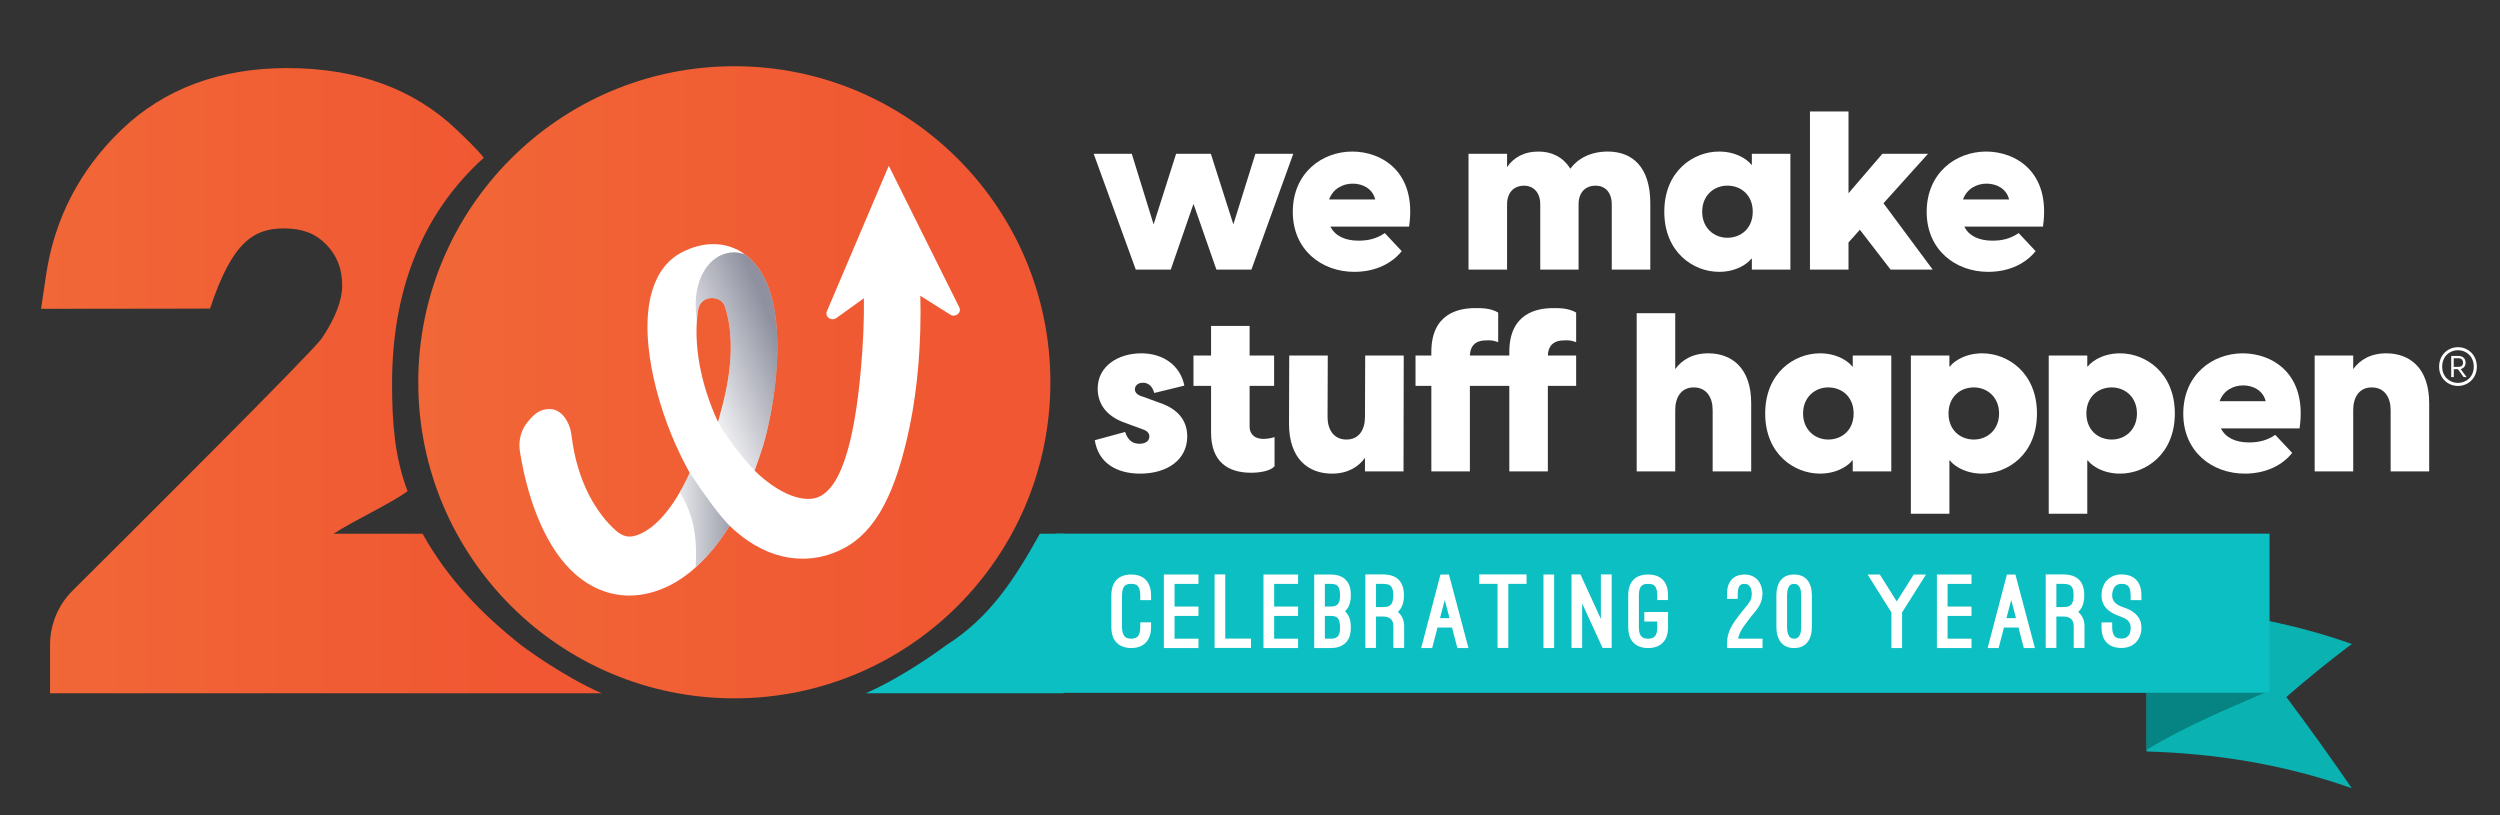
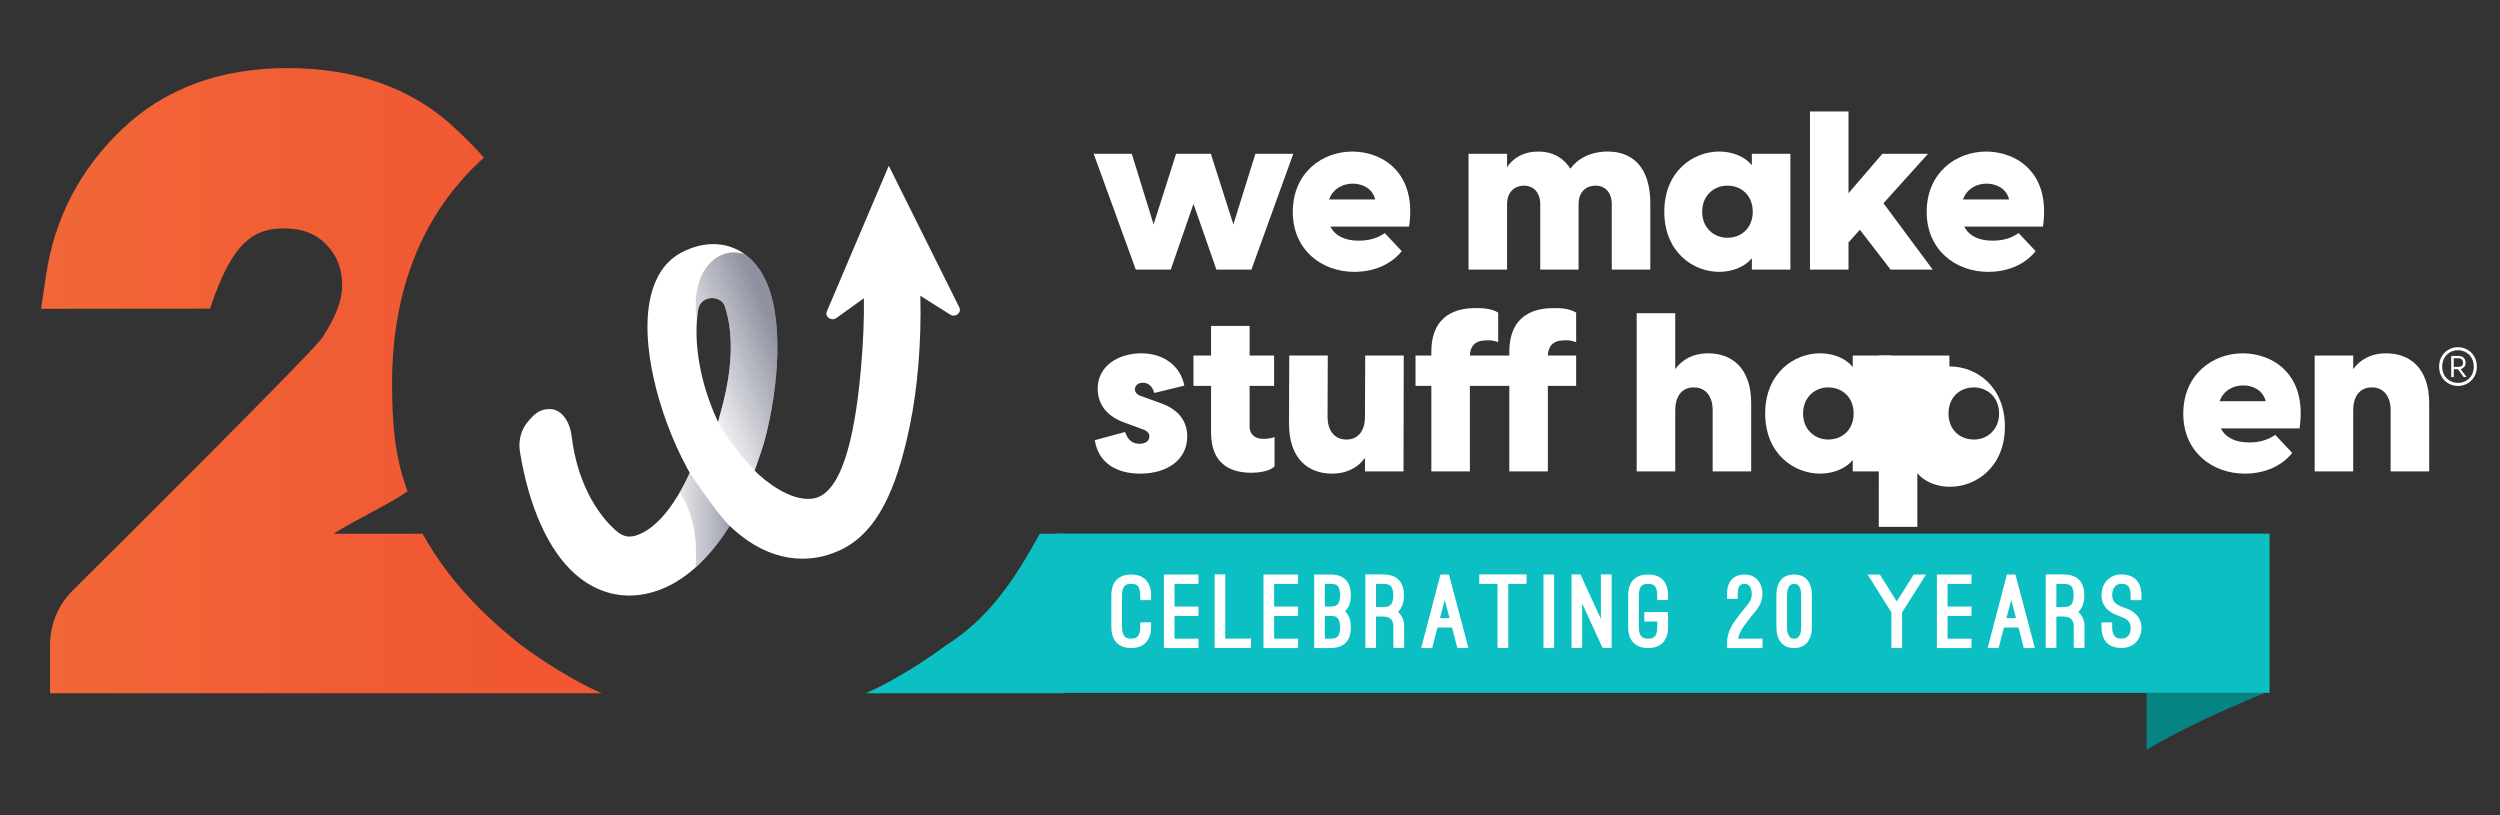
<svg xmlns="http://www.w3.org/2000/svg" version="1.1" id="Layer_1" x="0px" y="0px" viewBox="0 0 612 199.508" style="enable-background:new 0 0 612 199.508;" xml:space="preserve">
  <rect x="0" y="0" width="612" height="199.508" fill="#333333" stroke="none" />
  <style type="text/css"> .st0{fill:url(#SVGID_1_);} .st1{fill:url(#SVGID_00000174575662526851664310000006054873767159166111_);} .st2{fill:#0BBFC2;} .st3{fill:#0BB2B2;} .st4{fill:#068484;} .st5{fill:#FFFFFF;} .st6{opacity:0.5;fill:url(#SVGID_00000003070286716105512400000002115065838951741571_);} .st7{opacity:0.5;fill:url(#SVGID_00000078034593873075130280000014483730572917940117_);} </style>
  <g id="Layer_4"> </g>
  <g id="Layer_8"> </g>
  <g id="Layer_5"> </g>
  <g id="Layer_6"> </g>
  <g id="Layer_9"> </g>
  <g id="Layer_11"> </g>
  <g id="Layer_14"> </g>
  <g id="Layer_15"> </g>
  <g id="Layer_10"> </g>
  <g id="Layer_25"> </g>
  <g id="Layer_26"> </g>
  <g id="Layer_12"> </g>
  <g id="Layer_13"> </g>
  <g id="Layer_16"> </g>
  <g id="Layer_17"> </g>
  <g id="Layer_22"> </g>
  <g id="Layer_27"> </g>
  <g id="Layer_28"> </g>
  <g id="Layer_29"> </g>
  <g id="Layer_19"> </g>
  <g id="Layer_24"> </g>
  <g id="Layer_30"> </g>
  <g id="Layer_40"> </g>
  <g id="Layer_34"> </g>
  <g id="Layer_41"> </g>
  <g id="Layer_42"> </g>
  <g id="Layer_43"> </g>
  <g id="Layer_35"> </g>
  <g id="Layer_36"> </g>
  <g id="Layer_37"> </g>
  <g id="Layer_38"> </g>
  <g id="Layer_33"> </g>
  <g id="Layer_31"> </g>
  <g id="Layer_44"> </g>
  <g id="Layer_45"> </g>
  <g id="Layer_46"> </g>
  <g id="Layer_39"> </g>
  <g id="Layer_23"> </g>
  <g id="Layer_20"> </g>
  <g id="Layer_21"> </g>
  <g>
    <linearGradient id="SVGID_1_" gradientUnits="userSpaceOnUse" x1="102.392" y1="93.583" x2="257.135" y2="93.583">
      <stop offset="0.004" style="stop-color:#F16737" />
      <stop offset="0.841" style="stop-color:#F05732" />
    </linearGradient>
-     <circle class="st0" cx="179.763" cy="93.583" r="77.371" />
    <linearGradient id="SVGID_00000168091107271690474730000000437425815590932637_" gradientUnits="userSpaceOnUse" x1="10.051" y1="93.188" x2="147.276" y2="93.188">
      <stop offset="0.004" style="stop-color:#F16737" />
      <stop offset="0.841" style="stop-color:#F05732" />
    </linearGradient>
    <path style="fill:url(#SVGID_00000168091107271690474730000000437425815590932637_);" d="M103.445,130.655l-4.696-0.001v0 l-17.102-0.002c5.483-3.486,13.92-7.361,18.134-10.399c-3.2-8.392-3.804-16.873-3.804-26.39 c0-22.354,7.07-41.369,22.457-55.249c-1.597-2.048-4.771-5.073-6.724-6.931 c-10.47-9.965-24.401-15.017-41.408-15.017c-16.513,0-30.18,5.098-40.621,15.151 c-10.168,9.791-16.362,21.746-18.407,35.535l-1.222,8.241l40.102-0.042h1.264 c5.44-16.57,10.877-19.636,18.107-19.636c4.446,0,7.726,1.246,10.323,3.92 c2.673,2.754,3.918,5.972,3.918,10.127c0,3.571-1.672,7.891-4.969,12.838 c-2.055,3.083-45.45,46.301-61.034,61.789c-3.531,3.509-5.511,8.277-5.511,13.255v11.866h86.635h0.269h48.123 c-9.947-4.376-19.659-11.743-19.659-11.743C118.075,150.45,109.628,141.779,103.445,130.655z" />
  </g>
  <g>
    <path class="st2" d="M254.553,130.655l5.915-0c-0.012,13.018-0.123,26.037-0.136,39.055h-48.392 c9.947-4.377,19.659-11.743,19.659-11.743C242.32,151.175,248.37,141.779,254.553,130.655z" />
  </g>
  <g>
    <g>
-       <path class="st3" d="M555.358,169.619l-29.88,0.009c0,5.322,0,9.004,0,14.328 c16.746,0.498,33.496,3.083,50.241,9.004c-5.341-7.777-10.687-15.212-16.025-22.344 c5.339-4.635,10.682-8.97,16.025-12.967c-6.842-2.419-13.685-4.282-20.528-5.672" />
-     </g>
+       </g>
    <g>
      <path class="st4" d="M554.352,169.616c-9.644,4.112-19.228,8.179-28.874,13.911c0-7.245,0-6.673,0-13.916 L554.352,169.616z" />
    </g>
  </g>
  <rect x="258.394" y="130.634" class="st2" width="297.194" height="38.977" />
  <g>
    <g>
      <path class="st5" d="M292.165,49.916l-5.562,16.088h-8.562l-10.308-28.358h9.326l5.344,17.287l5.508-17.287h8.508 l5.508,17.287l5.398-17.287h9.27l-10.251,28.358h-8.562L292.165,49.916z" />
      <path class="st5" d="M316.477,51.879c0-9.598,7.198-14.779,14.56-14.779c7.198,0,15.87,4.963,13.907,18.378h-19.251 c1.145,2.291,3.6,3.436,6.871,3.436c2.291,0,4.363-0.436,6.436-1.854l4.144,4.417 c-2.29,2.89-6.271,5.072-11.616,5.072C323.566,66.549,316.477,61.205,316.477,51.879z M336.655,48.825 c-0.655-2.672-3.109-3.872-5.508-3.872c-2.399,0-4.799,1.2-5.781,3.872H336.655z" />
      <path class="st5" d="M377.055,50.025c0-3.163-1.908-4.581-3.982-4.581c-2.182,0-4.144,1.418-4.144,4.581v15.979h-9.435 V37.646h9.435v3.272c1.526-2.291,4.09-3.818,7.689-3.818c3.217,0,5.998,1.309,7.798,4.199 c1.8-2.454,4.909-4.199,9.162-4.199c6.053,0,10.416,3.818,10.416,12.652v16.251h-9.435V50.025 c0-3.163-1.854-4.581-3.926-4.581c-2.291,0-4.199,1.418-4.199,4.581v15.979h-9.38V50.025z" />
      <path class="st5" d="M407.421,51.825c0-9.925,7.09-14.725,13.415-14.725c4.963,0,7.635,2.727,7.853,3.217h0.164 v-2.672h9.435v28.358h-9.435v-2.672h-0.164c-0.218,0.491-2.891,3.217-7.853,3.217 C414.511,66.549,407.421,61.75,407.421,51.825z M422.854,58.205c3.382,0,6.219-2.345,6.219-6.38 s-2.837-6.381-6.219-6.381c-3.271,0-6.162,2.399-6.162,6.381C416.692,55.806,419.583,58.205,422.854,58.205z" />
      <path class="st5" d="M443.08,27.284h9.434v20.014l8.29-9.652h11.178l-10.906,12.107l12.053,16.251h-10.307 l-7.526-9.761l-2.783,3.109v6.653h-9.434V27.284z" />
      <path class="st5" d="M471.651,51.879c0-9.598,7.198-14.779,14.56-14.779c7.198,0,15.869,4.963,13.907,18.378h-19.251 c1.145,2.291,3.598,3.436,6.871,3.436c2.291,0,4.363-0.436,6.435-1.854l4.145,4.417 c-2.291,2.89-6.271,5.072-11.616,5.072C478.74,66.549,471.651,61.205,471.651,51.879z M491.828,48.825 c-0.654-2.672-3.107-3.872-5.508-3.872c-2.399,0-4.799,1.2-5.78,3.872H491.828z" />
      <path class="st5" d="M268.006,107.763l7.417-2.018c0.382,0.982,1.036,2.89,3.545,2.89c1.309,0,2.399-0.6,2.399-1.799 c0-0.6-0.328-1.363-1.8-1.8l-4.144-1.526c-4.69-1.636-6.708-4.745-6.708-8.399 c0-5.453,4.963-8.617,10.688-8.617c5.563,0,9.598,3.163,10.525,7.907l-7.362,1.8 c-0.6-2.182-1.964-2.508-2.781-2.508c-1.472,0-1.964,0.981-1.964,1.581c0,0.654,0.382,1.418,2.018,1.854 l3.872,1.418c2.727,0.872,6.926,2.999,6.926,8.289c0,5.726-4.909,9.107-11.507,9.107 C273.296,115.943,268.879,113.325,268.006,107.763z" />
      <path class="st5" d="M296.469,105.909V94.457h-4.308v-7.417h4.308v-7.253h9.434v7.253h5.999v7.417h-5.999v10.034 c0,1.309,0.763,2.945,3.436,2.945c0.654,0,1.69-0.109,2.671-0.436v7.144c-1.089,1.2-3.653,1.582-5.78,1.582 C300.559,115.725,296.469,112.998,296.469,105.909z" />
      <path class="st5" d="M343.582,115.398h-9.434v-3.326c-1.636,2.291-4.309,3.872-8.071,3.872 c-5.726,0-10.525-3.545-10.525-12.216l0.054-16.688h9.434l-0.054,15.052c0,2.945,1.418,5.508,4.635,5.508 c3.163,0,4.527-2.563,4.527-5.508l0.054-15.052h9.434L343.582,115.398z" />
      <path class="st5" d="M359.827,115.398h-9.434V94.457h-3.873v-7.417h3.873v-0.872c0-9.435,6.653-10.743,10.743-10.743 c1.309,0,3.708-0.055,5.618,1.091v7.253c-1.636-0.654-2.945-0.436-3-0.436c-2.835,0-3.872,1.636-3.926,3.708 h9.652v-0.872c0-9.435,6.654-10.743,10.744-10.743c1.309,0,3.708-0.055,5.616,1.091v7.253 c-1.635-0.654-2.945-0.436-2.999-0.436c-2.835,0-3.872,1.636-3.926,3.708h6.925v7.417h-6.925v20.941h-9.435 V94.457h-9.652V115.398z" />
      <path class="st5" d="M400.661,76.678h9.435v13.688c1.636-2.29,4.308-3.872,8.071-3.872 c5.726,0,10.525,3.545,10.525,12.216v16.688h-9.434v-15.052c0-2.945-1.418-5.508-4.636-5.508 c-3.163,0-4.526,2.563-4.526,5.508v15.052h-9.435V76.678z" />
      <path class="st5" d="M432.121,101.219c0-9.925,7.089-14.725,13.415-14.725c4.963,0,7.634,2.727,7.852,3.217h0.164 v-2.672h9.435v28.358h-9.435v-2.672h-0.164c-0.218,0.491-2.889,3.217-7.852,3.217 C439.21,115.943,432.121,111.144,432.121,101.219z M447.555,107.599c3.381,0,6.216-2.345,6.216-6.38 s-2.835-6.381-6.216-6.381c-3.272,0-6.163,2.399-6.163,6.381C441.392,105.2,444.282,107.599,447.555,107.599z" />
-       <path class="st5" d="M467.78,87.04h9.434v2.672h0.164c0.219-0.491,2.891-3.217,7.853-3.217 c6.327,0,13.415,4.8,13.415,14.725s-7.089,14.724-13.415,14.724c-4.963,0-7.634-2.727-7.853-3.217h-0.164v13.034 h-9.434V87.04z M483.213,107.599c3.272,0,6.163-2.399,6.163-6.38c0-3.982-2.891-6.381-6.163-6.381 c-3.381,0-6.217,2.345-6.217,6.381S479.832,107.599,483.213,107.599z" />
-       <path class="st5" d="M501.531,87.04h9.434v2.672h0.164c0.219-0.491,2.891-3.217,7.853-3.217 c6.327,0,13.415,4.8,13.415,14.725s-7.089,14.724-13.415,14.724c-4.963,0-7.634-2.727-7.853-3.217h-0.164v13.034 h-9.434V87.04z M516.964,107.599c3.272,0,6.163-2.399,6.163-6.38c0-3.982-2.891-6.381-6.163-6.381 c-3.381,0-6.217,2.345-6.217,6.381S513.584,107.599,516.964,107.599z" />
+       <path class="st5" d="M467.78,87.04h9.434v2.672h0.164c6.327,0,13.415,4.8,13.415,14.725s-7.089,14.724-13.415,14.724c-4.963,0-7.634-2.727-7.853-3.217h-0.164v13.034 h-9.434V87.04z M483.213,107.599c3.272,0,6.163-2.399,6.163-6.38c0-3.982-2.891-6.381-6.163-6.381 c-3.381,0-6.217,2.345-6.217,6.381S479.832,107.599,483.213,107.599z" />
      <path class="st5" d="M534.464,101.273c0-9.598,7.198-14.779,14.56-14.779c7.198,0,15.869,4.963,13.907,18.378h-19.251 c1.145,2.291,3.598,3.436,6.871,3.436c2.291,0,4.363-0.436,6.435-1.854l4.145,4.417 c-2.291,2.89-6.271,5.072-11.616,5.072C541.552,115.943,534.464,110.599,534.464,101.273z M554.64,98.219 c-0.654-2.672-3.107-3.872-5.508-3.872c-2.4,0-4.799,1.2-5.78,3.872H554.64z" />
      <path class="st5" d="M566.632,87.04h9.434v3.326c1.636-2.29,4.309-3.872,8.071-3.872 c5.727,0,10.526,3.545,10.526,12.216v16.688h-9.435v-15.052c0-2.945-1.417-5.508-4.635-5.508 c-3.163,0-4.527,2.563-4.527,5.508v15.052h-9.434V87.04z" />
    </g>
    <g>
      <path class="st5" d="M597.094,89.768c0-2.928,2.186-4.776,4.619-4.776c2.433,0,4.619,1.848,4.619,4.776 c0,2.862-2.186,4.71-4.619,4.71C599.28,94.478,597.094,92.63,597.094,89.768z M601.713,93.737 c2.029,0,3.864-1.497,3.864-3.969c0-2.538-1.835-4.034-3.864-4.034s-3.864,1.496-3.864,4.034 C597.848,92.239,599.683,93.737,601.713,93.737z M600.06,87.126h1.77c1.119,0,1.744,0.69,1.744,1.666 c0,0.873-0.508,1.38-1.211,1.561l1.457,1.952h-0.729l-1.392-1.925h-1.015v1.925h-0.625V87.126z M601.791,89.807 c0.754,0,1.158-0.325,1.158-1.002c0-0.715-0.404-1.105-1.158-1.105h-1.119v2.108H601.791z" />
    </g>
  </g>
  <path class="st5" d="M234.837,75.242l-17.261-34.654l-0.001-0.003l-0,0l-0-0l-0.001,0.003l-15.155,35.625 c-0.568,1.336,1.103,2.516,2.323,1.64l6.744-4.838c0.066,5.361-0.176,11.13-0.759,17.601 c-1.557,17.273-4.928,30.735-11.995,31.47c-5.428,0.565-11.469-4.331-13.998-6.878 c0.758-2.239,2.001-5.619,2.625-8.045c3.109-12.088,4.854-29.703-0.461-39.566 c-2.447-4.54-5.793-6.42-8.169-7.196c-1.307-0.427-2.693-0.644-4.118-0.644 c-2.464-0-4.996,0.647-7.525,1.924c-3.507,1.77-5.981,4.879-7.352,9.241 c-2.171,6.906-1.077,15.455,0.224,21.411c1.644,7.531,4.552,15.396,8.189,22.145c0.227,0.421,0.459,0.843,0.695,1.26 c-3.335,7.404-7.432,12.611-11.592,14.711c-1.204,0.608-2.232,0.903-3.142,0.903c-1.159,0-2.259-0.501-3.461-1.577 c-4.388-3.928-9.367-11.548-10.737-23.177c-0.329-2.98-2.254-6.463-5.333-6.463 c-2.412-0-3.679,1.103-5.342,3.071c-1.722,2.039-2.409,4.707-1.933,7.511 c2.188,13.39,6.932,23.938,13.356,29.688c3.937,3.524,8.567,5.386,13.39,5.386c3.303,0,6.664-0.852,9.992-2.532 c3.146-1.588,9.033-5.536,14.572-14.545c1.459,1.398,2.953,2.621,4.461,3.649 c4.28,2.921,8.788,4.403,13.396,4.403c3.356,0,6.646-0.802,9.78-2.384c8.348-4.214,13.109-14.104,16.405-29.83 c1.997-9.526,2.931-20.952,2.64-32.15l7.324,4.617C233.886,77.819,235.484,76.541,234.837,75.242z M175.785,103.32 c-4.382-9.421-6.084-19.188-4.929-27.276c0.578-4.05,5.689-3.78,6.573-1.095 C181.262,86.594,176.491,100.262,175.785,103.32z" />
  <linearGradient id="SVGID_00000154420309799147603190000011570036388220522391_" gradientUnits="userSpaceOnUse" x1="168.151" y1="94.057" x2="193.563" y2="83.384">
    <stop offset="0" style="stop-color:#FFFFFF" />
    <stop offset="0.908" style="stop-color:#1F2442" />
  </linearGradient>
  <path style="opacity:0.5;fill:url(#SVGID_00000154420309799147603190000011570036388220522391_);" d="M175.797,103.372 c1.487,2.966,6.951,10.003,8.959,11.789c0.759-2.239,1.987-5.583,2.606-7.99 c3.109-12.088,4.854-29.703-0.461-39.566c-1.331-2.471-2.828-4.05-4.468-5.29 c-6.352-2.473-13.708,3.795-11.832,16.184c0.001,0.009,0.001,0.009,0.001,0.009 c0.017-0.09,0.029-0.16,0.044-0.243c0.058-0.745,0.11-1.494,0.213-2.214c0.578-4.05,5.689-3.78,6.573-1.095 c3.834,11.645-0.937,25.313-1.643,28.371L175.797,103.372z" />
  <linearGradient id="SVGID_00000093151336868849762590000012757471564075614626_" gradientUnits="userSpaceOnUse" x1="158.046" y1="127.316" x2="183.772" y2="127.316">
    <stop offset="0.169" style="stop-color:#FFFFFF" />
    <stop offset="0.908" style="stop-color:#1F2442" />
  </linearGradient>
  <path style="opacity:0.5;fill:url(#SVGID_00000093151336868849762590000012757471564075614626_);" d="M170.284,138.898 c2.587-2.34,5.384-5.423,8.293-10.136l0.033-0.049c-2.345-2.379-5.595-6.726-9.772-12.98l-0.027,0.046 c-0.756,1.706-1.573,3.296-2.414,4.758C169.973,126.026,170.731,132.426,170.284,138.898z" />
  <g>
    <path class="st5" d="M272.059,145.77c0-1.588,0.389-2.834,1.167-3.714c0.583-0.659,1.694-1.417,3.693-1.417 s3.083,0.758,3.666,1.417c0.805,0.904,1.194,2.126,1.194,3.714v1.147h-2.638v-1.147 c0-1.393-0.361-2.15-0.805-2.492c-0.472-0.342-1.056-0.342-1.417-0.342c-0.416,0-0.944,0-1.417,0.342 c-0.472,0.342-0.833,1.1-0.833,2.492v7.72c0,1.05,0.222,1.832,0.639,2.296c0.084,0.122,0.25,0.244,0.5,0.366 s0.611,0.196,1.111,0.196c1,0,1.389-0.343,1.611-0.562c0.416-0.488,0.611-1.246,0.611-2.296v-1.148h2.638v1.148 c0,1.588-0.389,2.809-1.194,3.713c-0.584,0.66-1.667,1.441-3.666,1.441c-1,0-1.75-0.195-2.36-0.488 c-0.611-0.269-1.028-0.636-1.333-0.953c-0.778-0.879-1.167-2.125-1.167-3.713V145.77z" />
    <path class="st5" d="M293.387,140.64v2.297h-5.86v5.546h5.86v2.296h-5.86v5.57h5.86v2.296h-8.47v-18.005 H293.387z" />
    <path class="st5" d="M306.245,158.62h-8.914v-18.005h2.61v15.709h6.304V158.62z" />
    <path class="st5" d="M317.771,140.64v2.297h-5.859v5.546h5.859v2.296h-5.859v5.57h5.859v2.296h-8.47v-18.005 H317.771z" />
    <path class="st5" d="M321.715,158.644v-18.005h3.943c1.75,0,3.027,0.465,3.832,1.368 c0.806,0.807,1.194,2.053,1.194,3.689s-0.389,2.858-1.194,3.713c-0.027,0.049-0.11,0.122-0.222,0.22 c0.111,0.098,0.194,0.171,0.222,0.244c0.806,0.856,1.194,2.077,1.194,3.714s-0.389,2.883-1.194,3.688 c-0.833,0.904-2.11,1.368-3.832,1.368H321.715z M324.325,142.936v5.546h1.333c0.583,0,1.027-0.074,1.277-0.196 s0.444-0.22,0.528-0.342c0.389-0.415,0.583-1.148,0.583-2.247c0-1.27-0.25-1.955-0.667-2.346 c-0.444-0.366-1.055-0.415-1.722-0.415H324.325z M324.325,150.778v5.57h1.333c0.667,0,1.277-0.05,1.722-0.44 c0.417-0.366,0.667-1.05,0.667-2.32c0-1.295-0.278-2.004-0.694-2.394c-0.444-0.366-1.027-0.415-1.694-0.415H324.325 z" />
    <path class="st5" d="M343.738,158.62h-2.639v-5.325c0-1.588-0.861-2.37-2.61-2.37h-1.639v7.695h-2.61v-18.005 h4.249c3.526,0,5.193,1.784,5.193,5.131c0,1.661-0.417,2.932-1.222,3.786c-0.028,0.024-0.084,0.073-0.111,0.122 c-0.056,0.049-0.111,0.098-0.167,0.122c1,0.856,1.556,2.028,1.556,3.519V158.62z M336.851,148.605h1.639 c0.694,0,1.194-0.073,1.472-0.221c0.25-0.146,0.417-0.269,0.5-0.342c0.417-0.464,0.611-1.222,0.611-2.296 c0-1.197-0.223-1.905-0.639-2.321c-0.444-0.391-1.084-0.488-1.944-0.488h-1.639V148.605z" />
    <path class="st5" d="M355.457,153.612h-3.555l-1.306,5.032h-2.693l4.721-18.005h2.083l4.776,18.005h-2.721 L355.457,153.612z M352.514,151.315h2.332l-1.166-4.422L352.514,151.315z" />
    <path class="st5" d="M362.123,140.615h11.58v2.321h-4.471v15.684h-2.639v-15.684h-4.471V140.615z" />
    <path class="st5" d="M380.452,158.644h-2.61v-18.005h2.61V158.644z" />
    <path class="st5" d="M392.312,158.62l-4.999-10.896v10.896h-2.61v-18.005h2.194l4.998,10.896v-10.896h2.639v18.005 H392.312z" />
    <path class="st5" d="M398.588,145.746c0-3.225,1.639-5.106,4.86-5.106c3.249,0,4.888,1.882,4.888,5.106v1.147h-2.639 v-1.147c0-1.295-0.277-2.004-0.694-2.394c-0.444-0.366-1-0.415-1.555-0.415c-0.556,0-1.111,0.049-1.528,0.415 c-0.443,0.391-0.722,1.1-0.722,2.394v7.769c0,1.441,0.361,2.125,0.833,2.467c0.473,0.343,1,0.367,1.417,0.367 c0.416,0,0.972-0.024,1.443-0.367c0.444-0.342,0.806-1.025,0.806-2.467v-1.368h-3.166v-2.321h5.805v3.689 c0,1.612-0.39,2.858-1.194,3.713c-0.583,0.66-1.694,1.417-3.693,1.417c-1.972,0-3.083-0.757-3.666-1.417 c-0.806-0.855-1.194-2.101-1.194-3.713V145.746z" />
    <path class="st5" d="M431.47,156.349v2.296h-8.692v-1.148c0-1.49,0.333-2.662,0.916-3.811 c0.584-1.148,1.361-2.199,2.333-3.469c0.389-0.489,0.75-0.929,1.083-1.319c0.528-0.611,0.944-1.124,1.25-1.661 c0.306-0.538,0.472-1.1,0.472-1.881c0-0.294-0.056-0.904-0.277-1.441c-0.25-0.538-0.667-0.978-1.444-0.978 c-0.306,0-0.722,0-1.083,0.293c-0.36,0.317-0.639,0.953-0.639,2.199v1.172h-2.61v-1.172 c0-1.466,0.333-2.614,1.027-3.421c0.527-0.659,1.527-1.368,3.305-1.368c1.25,0,2.333,0.465,3.083,1.246 c0.75,0.807,1.222,1.98,1.249,3.347h0.028v0.196h-0.028c-0.027,1.147-0.305,2.003-0.722,2.76 c-0.416,0.782-0.944,1.417-1.499,2.077c-0.334,0.391-0.667,0.781-1,1.245c-0.777,1.051-1.417,1.857-1.861,2.614 c-0.444,0.782-0.722,1.441-0.86,2.224H431.47z" />
    <path class="st5" d="M434.858,145.795c0-3.103,1.36-5.155,4.332-5.155s4.36,2.053,4.36,5.155v7.646 c0,3.103-1.389,5.203-4.36,5.203s-4.332-2.149-4.332-5.203V145.795z M437.469,153.441 c0,0.732,0.083,1.295,0.223,1.685c0.277,0.781,0.666,1.099,1.055,1.172c0.194,0.025,0.334,0.05,0.444,0.05 c0.223,0,0.667,0,1.027-0.367c0.194-0.171,0.361-0.464,0.5-0.855c0.14-0.391,0.194-0.953,0.194-1.685v-7.646 c0-0.709-0.055-1.27-0.194-1.661c-0.277-0.758-0.666-1.075-1.055-1.148c-0.194-0.024-0.361-0.049-0.473-0.049 c-0.222,0-0.666,0-1.027,0.366c-0.194,0.171-0.333,0.464-0.472,0.831c-0.14,0.391-0.223,0.952-0.223,1.661V153.441 z" />
    <path class="st5" d="M464.323,147.236l4.166-6.597h2.999l-5.859,9.283v8.722h-2.61v-8.722l-5.832-9.283h2.999 L464.323,147.236z" />
    <path class="st5" d="M482.625,140.64v2.297h-5.859v5.546h5.859v2.296h-5.859v5.57h5.859v2.296h-8.47v-18.005 H482.625z" />
    <path class="st5" d="M494.124,153.612h-3.555l-1.306,5.032h-2.693l4.721-18.005h2.083l4.776,18.005h-2.721 L494.124,153.612z M491.181,151.315h2.332l-1.166-4.422L491.181,151.315z" />
    <path class="st5" d="M510.287,158.62h-2.639v-5.325c0-1.588-0.861-2.37-2.61-2.37h-1.639v7.695h-2.61v-18.005 h4.249c3.526,0,5.193,1.784,5.193,5.131c0,1.661-0.417,2.932-1.222,3.786c-0.028,0.024-0.084,0.073-0.111,0.122 c-0.056,0.049-0.111,0.098-0.167,0.122c1,0.856,1.556,2.028,1.556,3.519V158.62z M503.399,148.605h1.639 c0.694,0,1.194-0.073,1.472-0.221c0.25-0.146,0.417-0.269,0.5-0.342c0.417-0.464,0.611-1.222,0.611-2.296 c0-1.197-0.223-1.905-0.639-2.321c-0.444-0.391-1.084-0.488-1.944-0.488h-1.639V148.605z" />
    <path class="st5" d="M514.453,152.366h2.61v1.148c0,1.05,0.223,1.808,0.639,2.272c0.083,0.122,0.25,0.22,0.5,0.342 s0.611,0.196,1.139,0.196c1,0,1.556-0.44,1.889-0.978c0.306-0.537,0.36-1.222,0.36-1.71 c0-0.856-0.333-1.417-0.805-1.832c-0.473-0.392-1.111-0.66-1.694-0.88l-0.5-0.195 c-0.583-0.22-1.583-0.586-2.472-1.344c-1.11-0.953-1.666-2.149-1.666-3.615c0-1.539,0.472-2.834,1.36-3.738 c0.861-0.879,2.083-1.417,3.527-1.417c1.999,0,3.11,0.758,3.693,1.417c0.806,0.904,1.194,2.15,1.194,3.738v1.147 h-2.639v-1.147c0-1.393-0.36-2.15-0.833-2.492c-0.472-0.342-1.055-0.342-1.416-0.342 c-1.083,0-1.61,0.513-1.916,1.148c-0.333,0.635-0.361,1.368-0.361,1.685c0,0.855,0.333,1.417,0.806,1.856 c0.472,0.44,1.11,0.757,1.777,0.978l0.444,0.171c0.527,0.195,1.527,0.513,2.416,1.27 c1.139,0.929,1.722,2.126,1.722,3.592c0,2.761-1.75,4.983-4.888,4.983c-3.249,0-4.888-1.881-4.888-5.106V152.366z" />
  </g>
</svg>